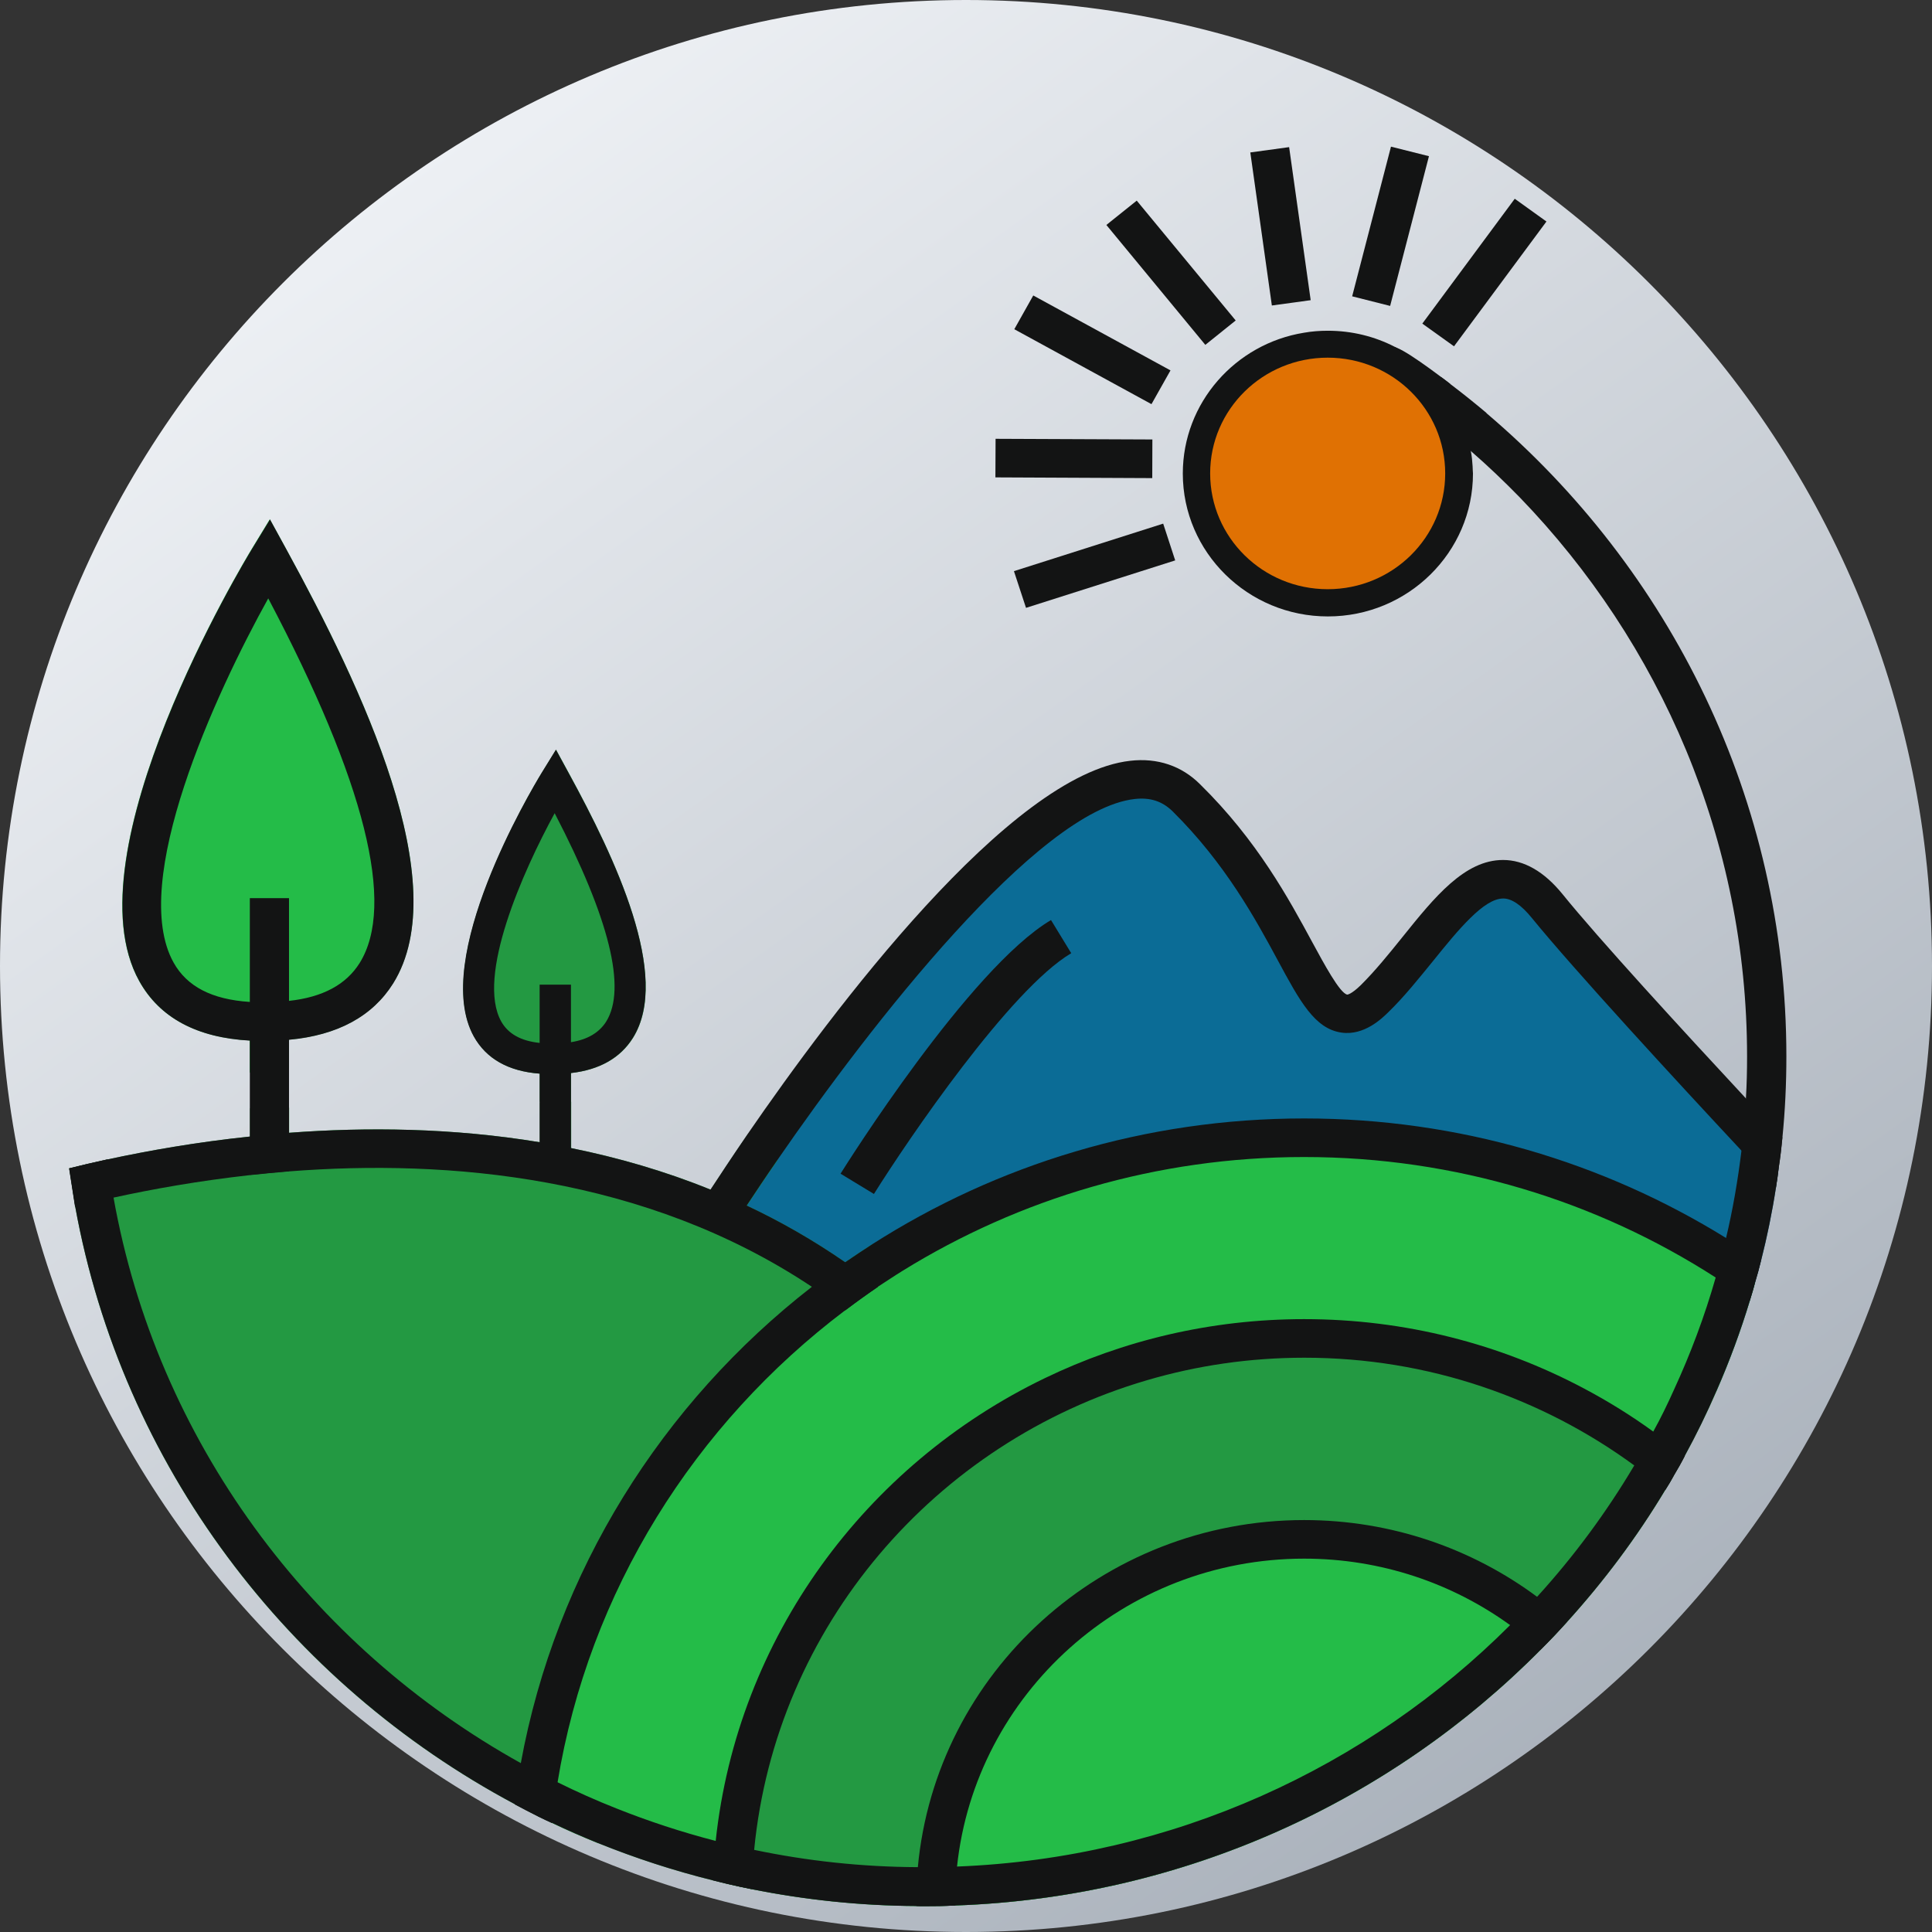
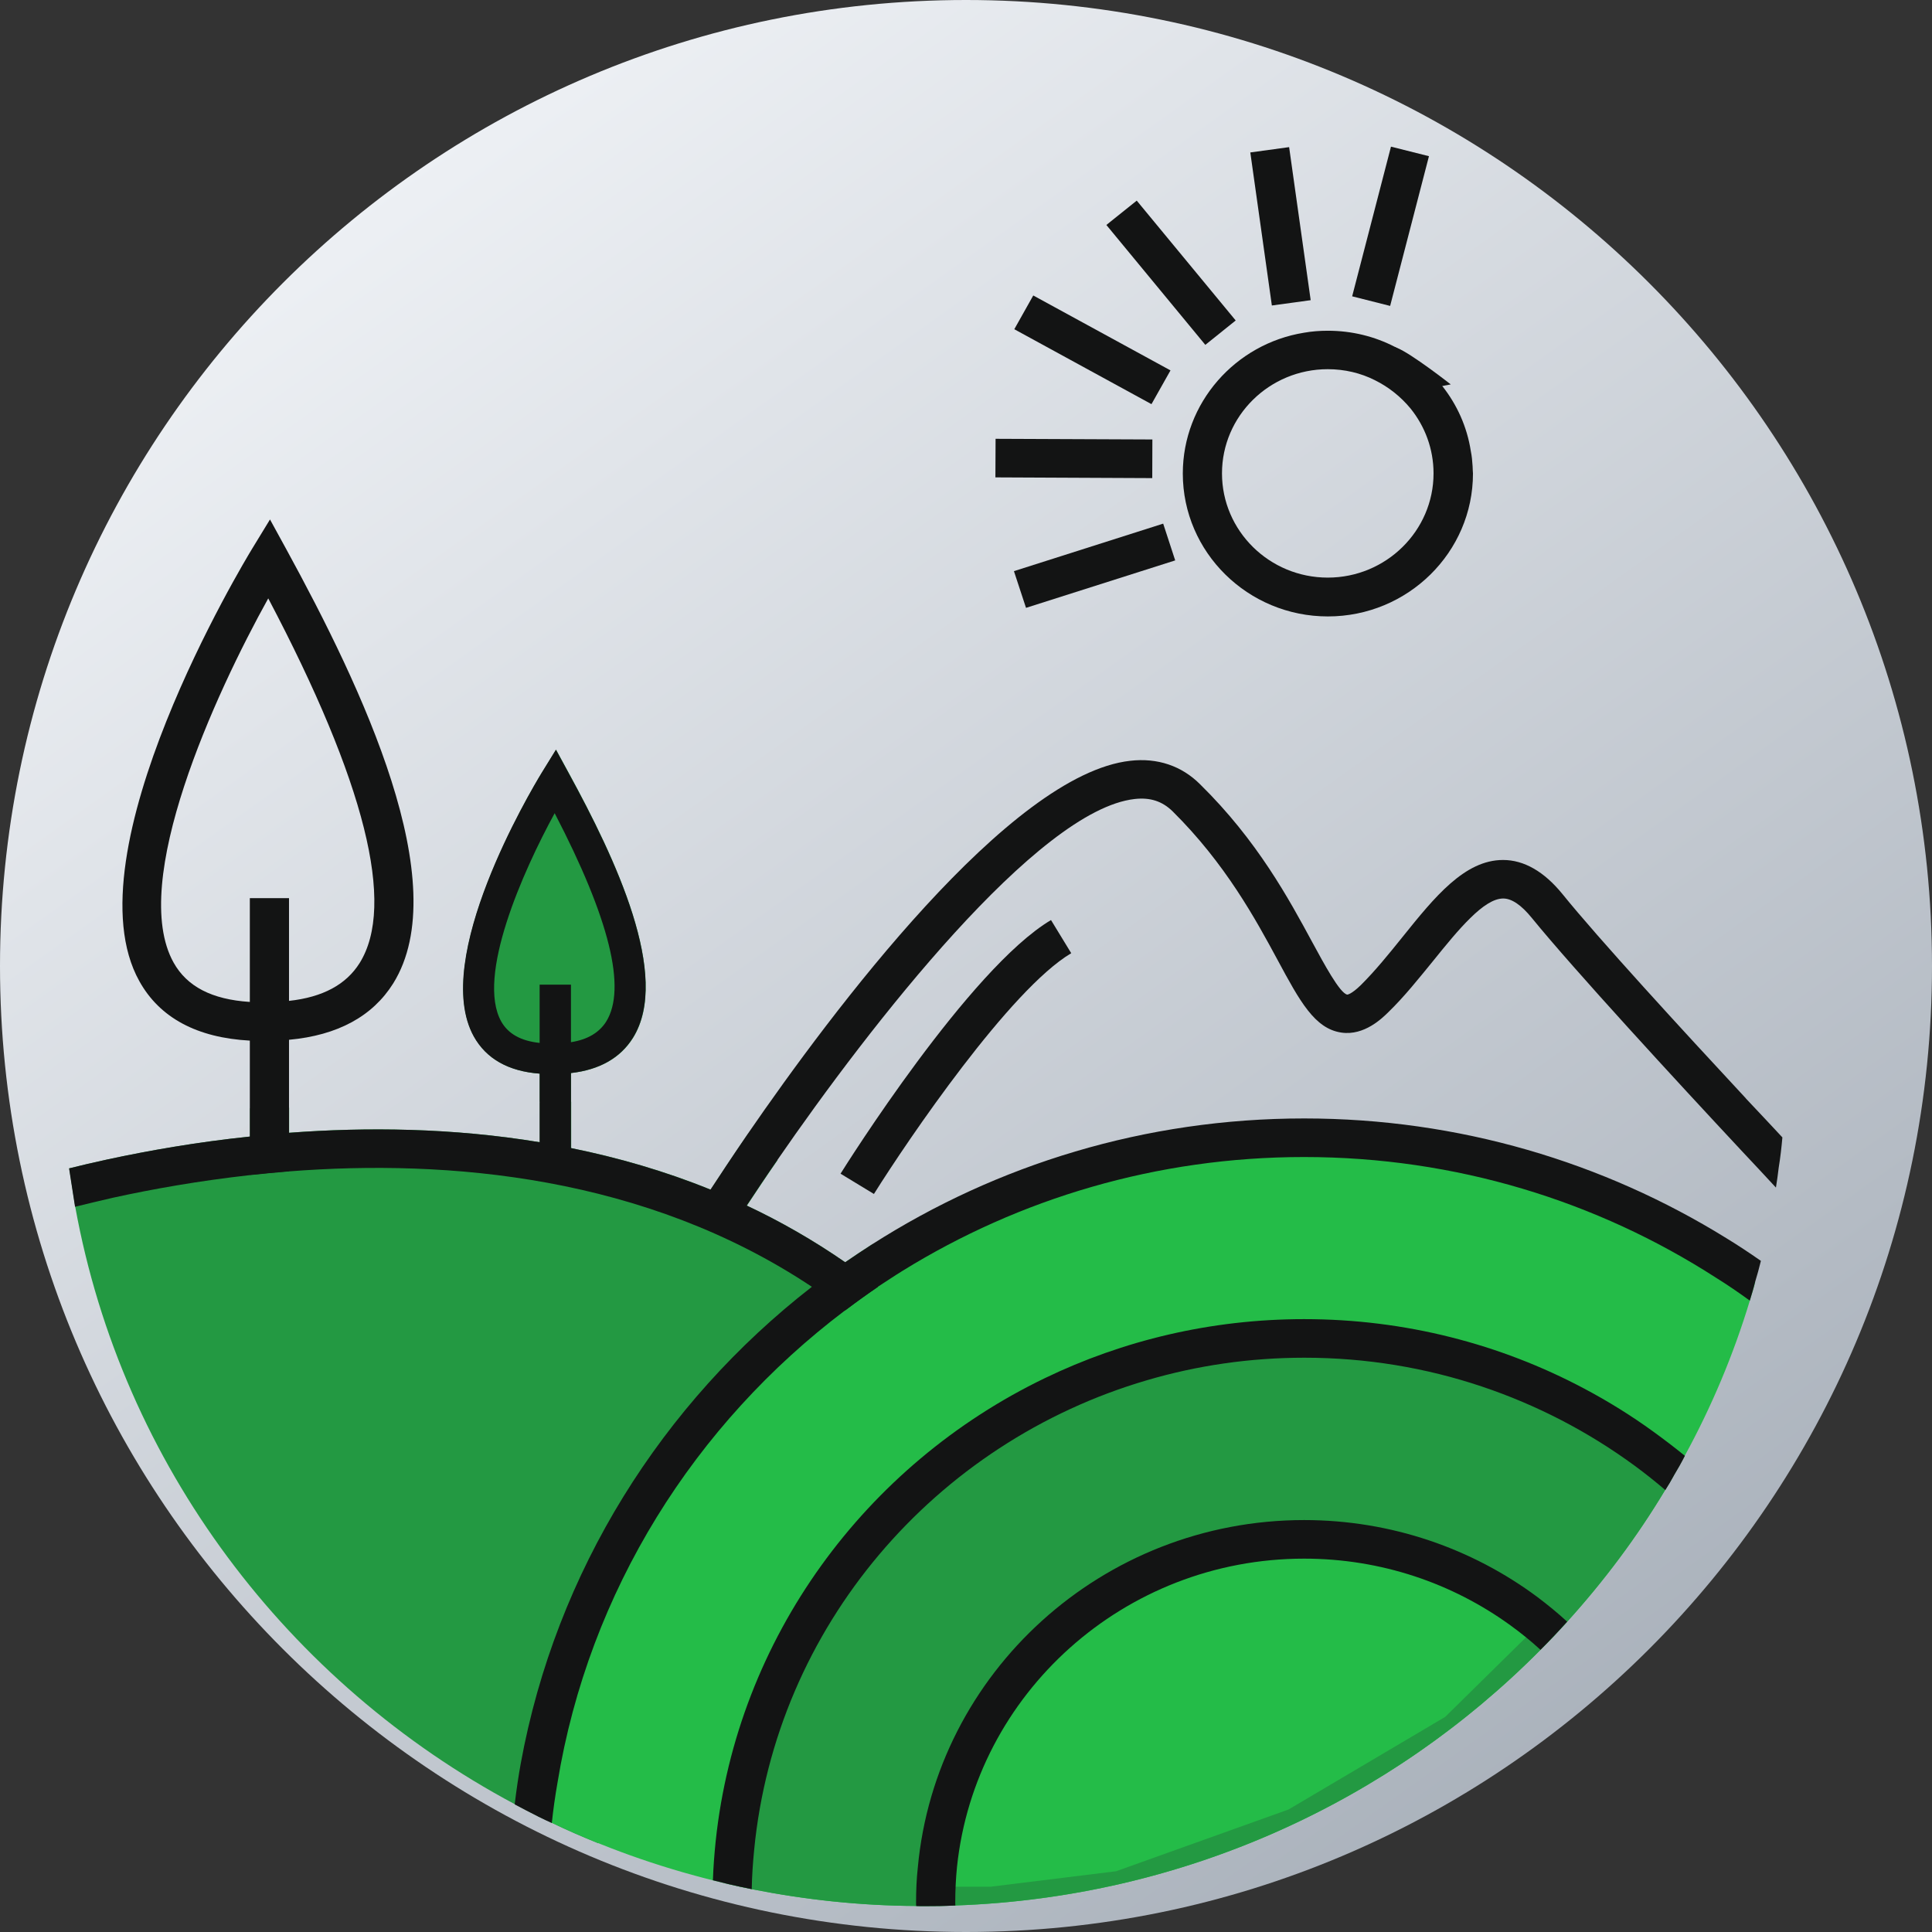
<svg xmlns="http://www.w3.org/2000/svg" width="32" height="32" viewBox="0 0 32 32" fill="none">
  <rect x="0" y="0" width="32" height="32" fill="#333333" stroke="none" />
  <path d="M16 32C24.837 32 32 24.837 32 16C32 7.163 24.837 0 16 0C7.163 0 0 7.163 0 16C0 24.837 7.163 32 16 32Z" fill="url(#paint0_linear_1397_1364)" />
  <g clip-path="url(#clip0_1397_1364)">
-     <path d="M6.51 16.286C6.168 16.831 5.591 17.146 4.785 17.22V17.699L4.136 17.765V17.233C3.261 17.187 2.643 16.857 2.304 16.247C1.126 14.129 4.052 9.285 4.176 9.081L4.469 8.6L4.739 9.093C5.997 11.388 7.542 14.634 6.51 16.286Z" fill="#24BC48" />
    <path d="M10.485 17.191C10.278 17.521 9.934 17.719 9.459 17.773V18.752L9.072 18.791V18.259C9.028 18.257 8.984 18.255 8.94 18.249V17.783C8.423 17.744 8.057 17.537 7.85 17.166C7.138 15.883 8.785 13.114 8.974 12.8L9.21 12.417L9.426 12.813C10.184 14.203 11.121 16.17 10.485 17.191Z" fill="#239942" />
-     <path d="M29.461 19.341C29.448 19.45 29.432 19.561 29.415 19.671C29.352 20.079 29.27 20.485 29.168 20.881C29.139 21.001 29.107 21.119 29.072 21.234C29.047 21.337 29.015 21.436 28.984 21.539C28.829 22.051 28.643 22.55 28.431 23.037L27.728 23.024L26.229 22.995L24.538 22.964L18.993 22.861L17.299 22.828L16.146 22.808L14.172 21.572L13.588 21.203L13.289 21.015L11.803 20.044L11.998 19.801L14.327 16.922L15.625 15.132L17.703 13.342L19.001 12.83L19.52 13.086L21.078 14.876L21.856 16.155L22.375 16.922L23.154 15.899L24.192 14.876L24.971 14.62L25.75 14.876L26.788 16.41L28.086 17.689L28.881 18.646L29.461 19.341Z" fill="#0B6C96" />
    <path d="M14.952 21.05L10.211 29.959L9.907 30.53C9.648 30.425 9.392 30.315 9.143 30.194C8.999 30.128 8.852 30.055 8.712 29.981C8.649 29.948 8.586 29.917 8.528 29.884C4.771 27.882 2.022 24.267 1.246 19.988L1.147 19.352C1.342 19.303 1.555 19.253 1.782 19.204C2.46 19.058 3.257 18.917 4.141 18.825V18.358L4.789 18.346V18.762C6.073 18.666 7.496 18.68 8.942 18.919V18.259L9.461 18.249V19.016C10.236 19.173 11.013 19.396 11.772 19.705C11.913 19.491 12.122 19.171 12.39 18.781L12.88 19.214C12.689 19.488 12.52 19.744 12.371 19.969C12.928 20.231 13.472 20.542 13.999 20.907C14.148 20.804 14.299 20.703 14.452 20.606L14.952 21.05Z" fill="#239942" />
    <path d="M29.072 21.233C29.047 21.336 29.016 21.435 28.984 21.538C28.712 22.439 28.348 23.301 27.904 24.114C27.848 24.223 27.787 24.33 27.722 24.44C27.678 24.522 27.628 24.601 27.58 24.681C27.113 25.458 26.567 26.188 25.96 26.859C25.817 27.017 25.669 27.174 25.518 27.325C23.038 29.83 19.617 31.429 15.826 31.561C15.653 31.569 15.479 31.571 15.305 31.571C15.263 31.571 15.219 31.571 15.178 31.569C14.246 31.565 13.333 31.466 12.45 31.29C12.314 31.262 12.18 31.235 12.048 31.204C11.969 31.185 11.887 31.165 11.807 31.144C10.88 30.913 9.986 30.593 9.143 30.191C8.998 30.125 8.852 30.053 8.712 29.979L8.833 29.317L9.137 27.669L10.434 25.366L11.213 24.087L13.291 21.783L13.756 21.521L14.37 21.177L15.111 20.761L16.668 19.738L19.006 19.226L20.823 18.971L24.199 19.226L26.797 19.993L28.354 20.761L28.505 20.86L29.072 21.233Z" fill="#24BC48" />
    <path d="M27.722 24.439C27.678 24.522 27.627 24.6 27.579 24.68C27.113 25.458 26.566 26.188 25.959 26.858C25.817 27.017 25.668 27.174 25.517 27.324C23.037 29.83 19.617 31.428 15.826 31.56C15.652 31.569 15.479 31.571 15.305 31.571C15.263 31.571 15.219 31.571 15.177 31.569C14.246 31.564 13.333 31.465 12.45 31.29C12.314 31.261 12.18 31.235 12.048 31.203L12.253 30.739L12.284 30.599L12.772 28.438L13.81 25.879L15.889 24.089L17.187 23.322L19.265 22.554L21.603 22.043L23.42 22.299L25.499 22.81L26.796 23.833L27.184 24.087L27.722 24.439Z" fill="#239942" />
    <path d="M15.627 31.25L15.887 29.46L17.187 27.412L19.263 25.878L21.861 25.366L23.937 26.134L24.978 26.645L25.497 26.901L23.937 28.437L21.342 29.971L18.485 30.994L16.406 31.25H15.627Z" fill="#24BC48" />
-     <path d="M24.625 6.847C24.622 6.845 24.62 6.843 24.62 6.839C24.428 6.678 24.231 6.519 24.03 6.367H24.028C24.02 6.358 23.999 6.342 23.967 6.317C23.938 6.296 23.911 6.276 23.881 6.253C23.819 6.22 23.754 6.191 23.687 6.164C23.448 6.067 23.189 6.006 22.919 5.991C22.868 5.989 22.82 5.987 22.77 5.987C22.634 5.987 22.504 5.997 22.374 6.02C22.783 6.263 23.172 6.527 23.549 6.808C23.779 6.921 23.98 7.082 24.141 7.278C24.216 7.342 24.29 7.404 24.361 7.47C24.641 7.713 24.909 7.969 25.169 8.235C27.501 10.648 28.937 13.912 28.937 17.499C28.937 17.73 28.932 17.959 28.918 18.189V18.192C28.909 18.344 28.899 18.497 28.886 18.647C28.874 18.785 28.861 18.924 28.844 19.06C28.784 19.55 28.702 20.031 28.589 20.505C28.564 20.625 28.533 20.742 28.501 20.86C28.476 20.959 28.447 21.06 28.418 21.157C28.235 21.799 28.001 22.423 27.725 23.021C27.62 23.256 27.507 23.488 27.383 23.712C27.316 23.838 27.247 23.964 27.178 24.083C27.143 24.147 27.105 24.211 27.067 24.275C26.605 25.053 26.067 25.781 25.46 26.447C25.317 26.606 25.167 26.762 25.014 26.915C22.659 29.272 19.431 30.777 15.85 30.916C15.668 30.926 15.486 30.928 15.302 30.928C15.268 30.928 15.235 30.928 15.201 30.926C14.272 30.922 13.365 30.823 12.488 30.639C12.421 30.627 12.35 30.61 12.283 30.596C12.139 30.563 11.994 30.53 11.852 30.491C11.289 30.345 10.74 30.165 10.209 29.953C9.878 29.823 9.551 29.676 9.235 29.52C9.099 29.453 8.965 29.384 8.833 29.313C8.764 29.278 8.695 29.241 8.628 29.204C5.139 27.265 2.596 23.855 1.88 19.833C1.84 19.623 1.811 19.415 1.782 19.202C1.555 19.252 1.342 19.301 1.147 19.351L1.246 19.986C2.022 24.263 4.771 27.878 8.528 29.883C8.589 29.916 8.649 29.947 8.712 29.98C8.852 30.054 8.997 30.126 9.143 30.192C9.392 30.311 9.648 30.423 9.907 30.528C10.521 30.776 11.157 30.984 11.808 31.145C11.887 31.165 11.969 31.186 12.049 31.204C12.181 31.235 12.317 31.264 12.45 31.291C13.334 31.468 14.244 31.565 15.178 31.57C15.22 31.572 15.264 31.572 15.306 31.572C15.479 31.572 15.653 31.57 15.827 31.561C19.618 31.427 23.038 29.829 25.518 27.325C25.669 27.175 25.818 27.018 25.96 26.859C26.567 26.189 27.113 25.459 27.58 24.681C27.63 24.603 27.679 24.523 27.723 24.44C27.787 24.333 27.848 24.226 27.905 24.114C28.097 23.764 28.273 23.403 28.432 23.034C28.646 22.547 28.83 22.048 28.985 21.537C29.016 21.433 29.047 21.334 29.073 21.231C29.108 21.116 29.14 20.998 29.169 20.879C29.269 20.483 29.353 20.078 29.416 19.668C29.435 19.559 29.449 19.448 29.462 19.338C29.487 19.171 29.506 19.006 29.523 18.837C29.567 18.394 29.588 17.95 29.588 17.497C29.588 13.246 27.662 9.427 24.625 6.847Z" fill="#131414" />
    <path d="M24.391 7.723C24.386 7.637 24.378 7.552 24.361 7.47C24.299 7.068 24.131 6.7 23.888 6.393C23.876 6.375 23.859 6.354 23.844 6.338C23.842 6.335 23.84 6.333 23.84 6.329C23.79 6.274 23.742 6.216 23.687 6.166C23.524 6.005 23.338 5.869 23.133 5.762C23.131 5.76 23.128 5.76 23.128 5.76C23.124 5.752 23.114 5.75 23.105 5.746C22.773 5.574 22.394 5.478 21.994 5.478C21.858 5.478 21.728 5.488 21.598 5.511C20.462 5.694 19.591 6.672 19.591 7.843C19.591 9.148 20.669 10.21 21.994 10.21C23.319 10.21 24.397 9.148 24.397 7.843C24.393 7.802 24.393 7.763 24.391 7.723ZM21.992 9.567C21.025 9.567 20.24 8.792 20.24 7.841C20.24 6.888 21.027 6.115 21.992 6.115C22.272 6.115 22.538 6.179 22.77 6.296C23.001 6.41 23.202 6.571 23.363 6.766C23.601 7.061 23.744 7.435 23.744 7.841C23.744 8.792 22.957 9.567 21.992 9.567Z" fill="#131414" />
    <path d="M14.543 21.314C14.359 21.439 14.177 21.569 13.997 21.706C13.817 21.567 13.633 21.437 13.448 21.314C10.687 19.476 7.428 19.196 4.785 19.402C4.565 19.421 4.345 19.441 4.136 19.464C3.29 19.559 2.524 19.695 1.877 19.837C1.651 19.889 1.437 19.94 1.243 19.988L1.144 19.352C1.339 19.303 1.553 19.253 1.779 19.204C2.457 19.058 3.254 18.917 4.138 18.825C4.347 18.8 4.567 18.779 4.787 18.763C6.07 18.666 7.493 18.68 8.939 18.919C9.034 18.934 9.126 18.952 9.22 18.971C9.3 18.985 9.379 19.002 9.459 19.016C10.233 19.173 11.01 19.396 11.77 19.705C11.97 19.788 12.171 19.874 12.37 19.969C12.927 20.231 13.471 20.542 13.999 20.907C14.181 21.037 14.363 21.171 14.543 21.314Z" fill="#131414" />
    <path d="M29.522 18.839C29.507 19.008 29.488 19.175 29.461 19.34C29.449 19.45 29.432 19.561 29.415 19.67C29.262 19.503 29.068 19.297 28.846 19.06C27.764 17.901 26.068 16.059 25.371 15.203C25.197 14.989 25.038 14.882 24.898 14.882C24.737 14.882 24.55 15.011 24.352 15.207C24.155 15.399 23.946 15.657 23.741 15.911C23.504 16.201 23.263 16.505 22.995 16.765C22.897 16.861 22.598 17.158 22.219 17.103C21.775 17.039 21.53 16.585 21.162 15.902C20.797 15.226 20.297 14.304 19.422 13.438C19.251 13.271 19.052 13.205 18.794 13.234C17.187 13.415 14.415 16.979 12.877 19.212C12.686 19.487 12.517 19.742 12.368 19.967C12.299 20.074 12.232 20.177 12.174 20.272L11.805 20.046L11.623 19.932C11.654 19.881 11.703 19.804 11.767 19.705C11.908 19.491 12.117 19.171 12.385 18.781C13.789 16.74 16.722 12.823 18.721 12.601C19.171 12.549 19.573 12.685 19.878 12.991C20.827 13.923 21.35 14.894 21.735 15.605C21.928 15.96 22.192 16.453 22.315 16.474C22.315 16.474 22.38 16.472 22.539 16.317C22.778 16.08 23.01 15.793 23.232 15.517C23.759 14.861 24.258 14.244 24.894 14.244H24.896C25.241 14.244 25.574 14.434 25.878 14.807C26.47 15.54 27.856 17.051 28.917 18.192V18.194C29.137 18.427 29.342 18.645 29.522 18.839Z" fill="#131414" />
    <path d="M14.475 19.776L13.922 19.44C14.008 19.302 16.058 16.038 17.408 15.239L17.743 15.788C16.732 16.386 15.043 18.869 14.475 19.776Z" fill="#131414" />
    <path d="M16.49 7.268L16.487 7.907L19.085 7.919L19.087 7.279L16.49 7.268Z" fill="#131414" />
    <path d="M19.266 8.673L16.794 9.46L16.994 10.068L19.465 9.282L19.266 8.673Z" fill="#131414" />
    <path d="M17.114 4.894L16.8 5.453L19.072 6.694L19.387 6.135L17.114 4.894Z" fill="#131414" />
    <path d="M18.828 3.323L18.325 3.726L19.964 5.712L20.467 5.308L18.828 3.323Z" fill="#131414" />
    <path d="M21.352 2.437L20.709 2.525L21.066 5.06L21.709 4.972L21.352 2.437Z" fill="#131414" />
    <path d="M23.039 2.429L22.396 4.908L23.025 5.067L23.668 2.587L23.039 2.429Z" fill="#131414" />
-     <path d="M25.089 3.292L23.558 5.36L24.083 5.736L25.614 3.669L25.089 3.292Z" fill="#131414" />
    <path d="M27.388 23.715C27.022 23.449 26.634 23.208 26.231 22.995C24.851 22.263 23.275 21.849 21.602 21.849C20.06 21.849 18.601 22.201 17.303 22.828C14.339 24.257 12.212 27.122 11.854 30.494C11.832 30.708 11.815 30.927 11.808 31.143C11.888 31.164 11.97 31.184 12.049 31.203C12.181 31.234 12.317 31.263 12.451 31.29C12.455 31.073 12.47 30.857 12.491 30.642C12.849 26.942 15.484 23.89 18.997 22.861C19.823 22.618 20.698 22.488 21.605 22.488C22.632 22.488 23.62 22.655 24.541 22.964C25.46 23.272 26.312 23.717 27.074 24.276C27.248 24.404 27.419 24.54 27.583 24.68C27.633 24.602 27.681 24.521 27.725 24.439C27.79 24.332 27.851 24.224 27.907 24.113C27.738 23.975 27.564 23.843 27.388 23.715Z" fill="#131414" />
    <path d="M25.463 26.451C24.387 25.651 23.047 25.177 21.601 25.177C18.254 25.177 15.499 27.709 15.202 30.93C15.181 31.122 15.173 31.314 15.173 31.508C15.173 31.529 15.173 31.549 15.175 31.57C15.217 31.572 15.261 31.572 15.303 31.572C15.476 31.572 15.65 31.57 15.824 31.561C15.822 31.543 15.822 31.526 15.822 31.508C15.822 31.308 15.832 31.112 15.851 30.92C16.152 28.058 18.616 25.816 21.601 25.816C22.878 25.816 24.059 26.226 25.015 26.919C25.189 27.045 25.358 27.181 25.515 27.326C25.666 27.175 25.815 27.018 25.957 26.86C25.8 26.715 25.633 26.579 25.463 26.451Z" fill="#131414" />
    <path d="M28.592 20.507C26.564 19.251 24.167 18.525 21.601 18.525C18.968 18.525 16.51 19.29 14.448 20.608C14.296 20.705 14.145 20.808 13.996 20.909C13.858 21.006 13.72 21.105 13.588 21.206C13.542 21.241 13.494 21.278 13.448 21.313C10.967 23.241 9.207 26.026 8.625 29.21C8.585 29.432 8.552 29.657 8.525 29.886C8.585 29.919 8.646 29.95 8.709 29.983C8.849 30.057 8.994 30.13 9.14 30.195C9.163 29.973 9.195 29.748 9.234 29.527C9.753 26.351 11.51 23.582 13.996 21.705C14.057 21.662 14.114 21.619 14.172 21.575C14.293 21.486 14.417 21.398 14.54 21.313C14.677 21.225 14.811 21.134 14.949 21.049C16.879 19.855 19.158 19.164 21.599 19.164C24.113 19.164 26.455 19.896 28.419 21.161C28.611 21.28 28.797 21.408 28.982 21.542C29.013 21.439 29.044 21.34 29.069 21.237C29.105 21.122 29.136 21.004 29.166 20.884C28.977 20.752 28.789 20.627 28.592 20.507Z" fill="#131414" />
    <path d="M4.787 14.876V19.398C4.567 19.417 4.347 19.437 4.138 19.46V14.876H4.787Z" fill="#131414" />
    <path d="M4.742 9.097L4.472 8.604L4.179 9.084C4.054 9.288 1.127 14.133 2.308 16.251C2.645 16.859 3.265 17.189 4.14 17.236C4.175 17.238 4.213 17.241 4.251 17.241C4.294 17.243 4.336 17.243 4.378 17.243C4.521 17.243 4.659 17.238 4.788 17.222C5.594 17.148 6.172 16.832 6.513 16.288C7.541 14.636 5.996 11.39 4.742 9.097ZM5.956 15.952C5.733 16.306 5.349 16.517 4.784 16.578C4.625 16.597 4.451 16.603 4.263 16.599C4.219 16.599 4.177 16.597 4.135 16.595C3.51 16.554 3.097 16.341 2.875 15.943C2.132 14.611 3.562 11.497 4.443 9.911C6.049 12.959 6.557 14.991 5.956 15.952Z" fill="#131414" />
    <path d="M9.457 16.309H8.938V19.225H9.457V16.309Z" fill="#131414" />
    <path d="M9.423 12.813L9.208 12.417L8.971 12.801C8.781 13.112 7.135 15.884 7.847 17.167C8.054 17.538 8.421 17.744 8.938 17.783C8.979 17.791 9.023 17.794 9.067 17.794H9.145C9.254 17.794 9.358 17.79 9.457 17.773C9.932 17.719 10.275 17.521 10.482 17.191C11.121 16.171 10.183 14.203 9.423 12.813ZM10.039 16.923C9.923 17.103 9.735 17.218 9.457 17.262C9.346 17.28 9.22 17.286 9.08 17.282C9.03 17.28 8.981 17.278 8.938 17.274C8.626 17.241 8.418 17.123 8.303 16.921C7.885 16.175 8.659 14.436 9.187 13.469C10.095 15.216 10.382 16.375 10.039 16.923Z" fill="#131414" />
    <path d="M24.029 6.367C24.029 6.367 23.382 5.859 23.139 5.762C22.899 5.666 22.899 6.177 22.899 6.177L23.677 6.433L24.029 6.367Z" fill="#131414" />
-     <path d="M21.991 9.759C23.066 9.759 23.937 8.901 23.937 7.841C23.937 6.782 23.066 5.924 21.991 5.924C20.916 5.924 20.044 6.782 20.044 7.841C20.044 8.901 20.916 9.759 21.991 9.759Z" fill="#E07103" />
  </g>
  <defs>
    <linearGradient id="paint0_linear_1397_1364" x1="5" y1="4" x2="25" y2="32" gradientUnits="userSpaceOnUse">
      <stop stop-color="#EDF0F4" />
      <stop offset="1" stop-color="#A7AFB9" />
    </linearGradient>
    <clipPath id="clip0_1397_1364">
      <rect width="29" height="30" fill="white" transform="translate(1 2)" />
    </clipPath>
  </defs>
</svg>